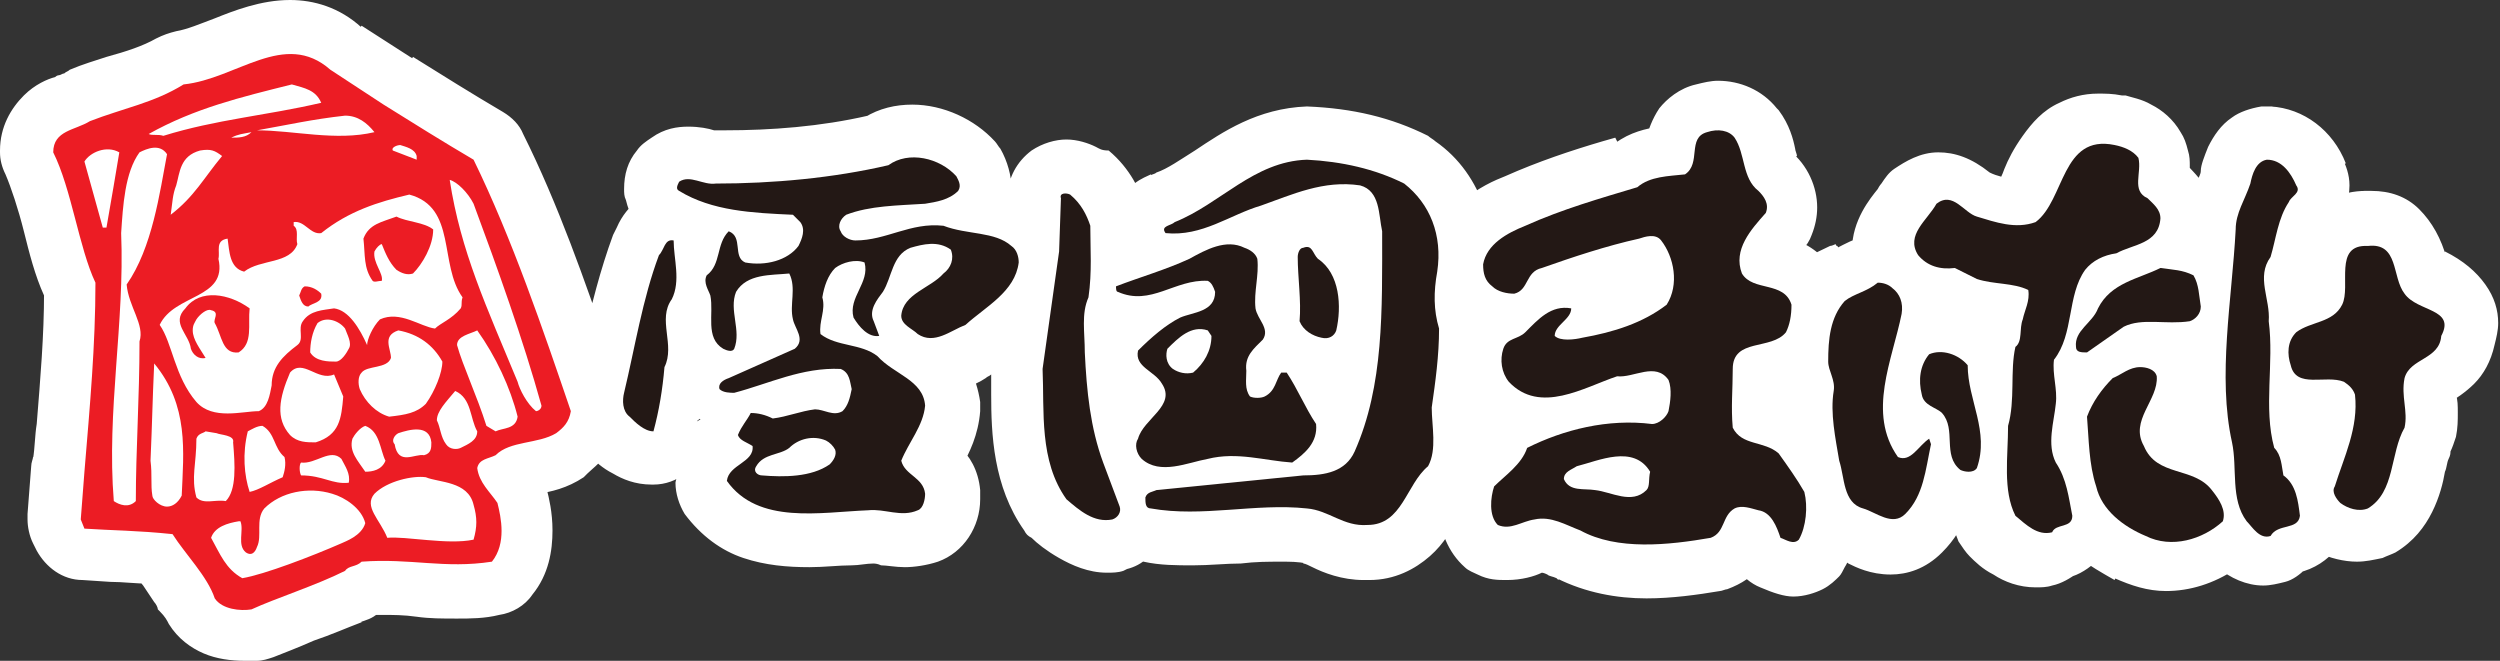
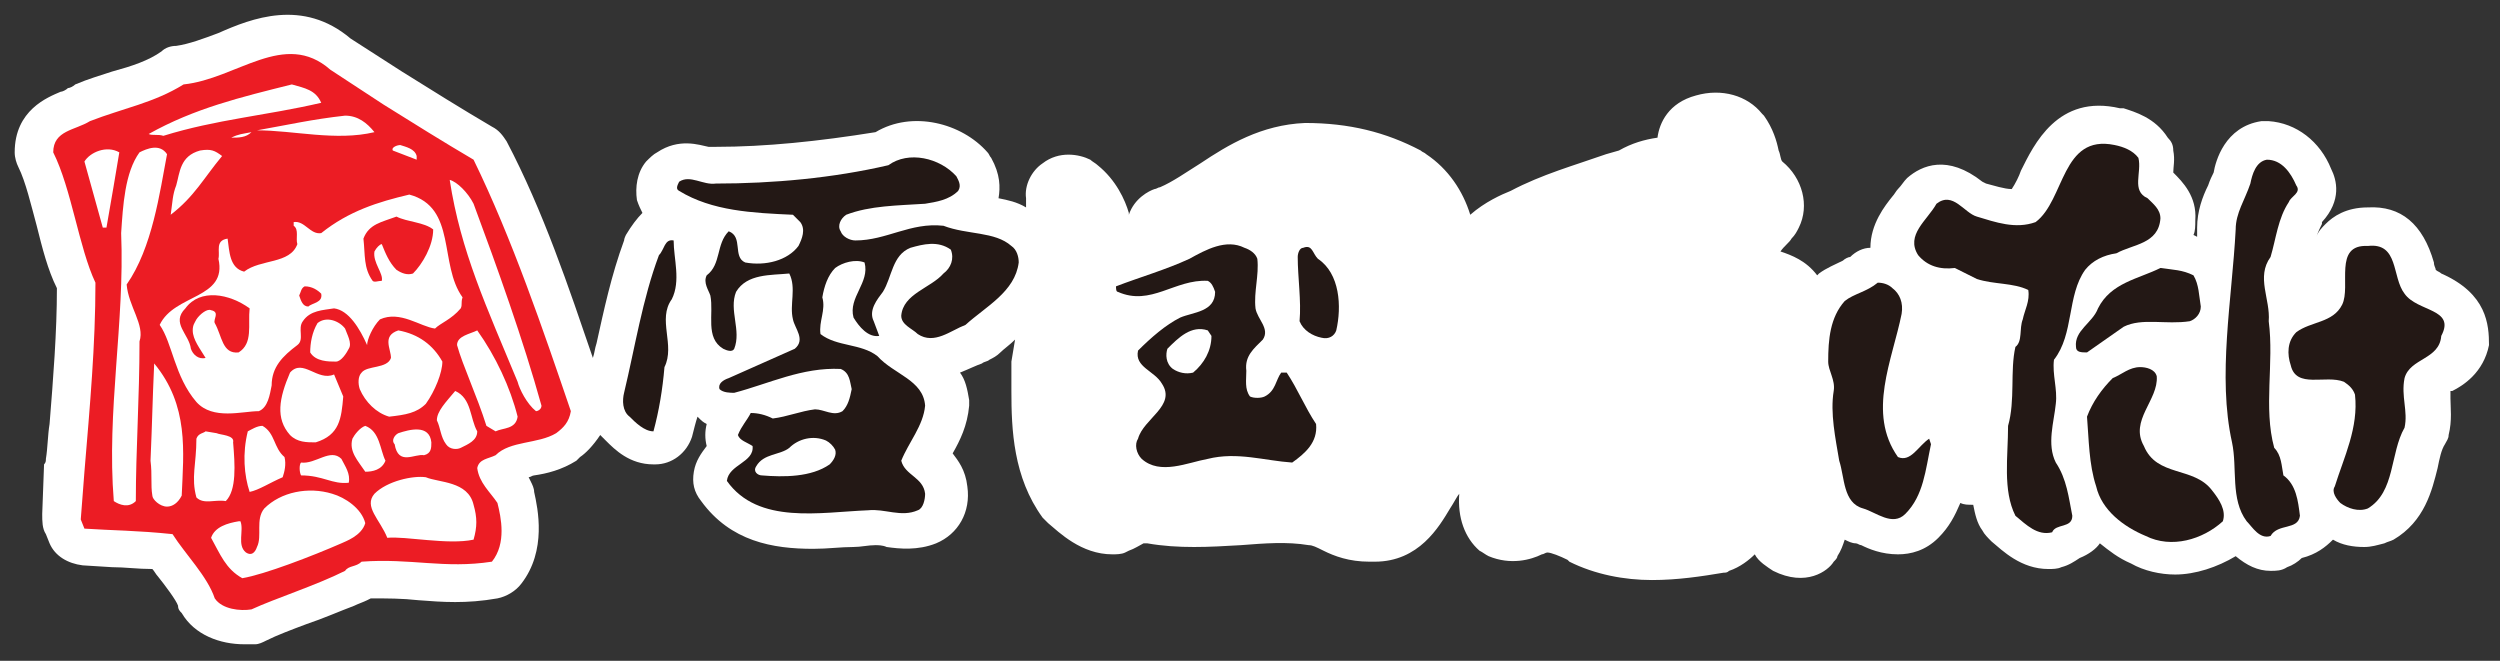
<svg xmlns="http://www.w3.org/2000/svg" version="1.1" id="レイヤー_1" x="0px" y="0px" width="136.2px" height="36px" viewBox="0 0 136.2 36" style="enable-background:new 0 0 136.2 36;" xml:space="preserve">
  <rect x="0" y="0" width="136.2" height="36" fill="#333333" stroke="none" />
  <style type="text/css">
	.st0{fill:#FFFFFF;}
	.st1{fill:#EC1C24;}
	.st2{fill:#231815;}
</style>
  <g>
    <path class="st0" d="M133,14.9c-0.1-0.1-0.2-0.1-0.3-0.2c0-0.1-0.1-0.2-0.1-0.4c-0.6-2.1-1.8-3.1-3.6-3c-1.2,0-1.9,0.5-2.3,0.9   c-0.2,0.2-0.4,0.4-0.5,0.7c0.1-0.3,0.2-0.5,0.3-0.7l0-0.1c1.1-1.2,0.8-2.3,0.5-2.9c-0.6-1.5-1.9-2.5-3.4-2.6c-0.1,0-0.3,0-0.4,0   c-2,0.3-2.5,2.2-2.6,2.8c-0.1,0.2-0.2,0.4-0.3,0.7c-0.3,0.6-0.6,1.4-0.6,2.3c0,0.2,0,0.4,0,0.5l-0.2-0.1c0.1-0.2,0.1-0.5,0.1-0.8   c0.1-1.3-0.7-2.1-1.2-2.6c0-0.3,0.1-0.7,0-1.2c0-0.3-0.1-0.5-0.3-0.7c-0.7-1.1-1.8-1.4-2.4-1.6l-0.2,0c-3.4-0.8-4.7,2-5.4,3.4   c-0.1,0.3-0.3,0.7-0.5,1c-0.4,0-1-0.2-1.4-0.3l-0.2-0.1c-1.9-1.5-3.3-0.9-4.1-0.2c-0.2,0.2-0.3,0.4-0.5,0.6   c-0.1,0.1-0.2,0.3-0.3,0.4c-0.4,0.5-1.2,1.5-1.2,2.8c-0.4,0-0.8,0.2-1.1,0.5c-0.1,0-0.3,0.1-0.4,0.2c-0.4,0.2-0.9,0.4-1.3,0.7   L99,15c-0.6-0.8-1.4-1.1-2-1.3c0.2-0.3,0.5-0.5,0.6-0.7c0.2-0.2,0.3-0.4,0.4-0.6c0.6-1.2,0.2-2.7-0.9-3.6c-0.1-0.1-0.1-0.4-0.2-0.6   c-0.1-0.5-0.3-1.2-0.8-1.9L96,6.2c-0.8-1-2.2-1.4-3.6-1c-1.5,0.4-2,1.5-2.1,2.3c-0.7,0.1-1.4,0.3-2.1,0.7l-0.7,0.2   C85.8,9,84,9.5,82.3,10.4c-0.5,0.2-1.4,0.6-2.2,1.3c-0.4-1.3-1.2-2.5-2.4-3.3c-0.1-0.1-0.2-0.1-0.3-0.2c-1.9-1-3.9-1.5-6.3-1.5   c-2.4,0.1-4.2,1.2-5.7,2.2c-0.8,0.5-1.5,1-2.2,1.3c-0.1,0-0.2,0.1-0.3,0.1c-0.3,0.1-1.1,0.5-1.4,1.4l0,0l0-0.1   c-0.2-0.7-0.7-1.8-1.7-2.6c-0.1-0.1-0.3-0.2-0.4-0.3c-0.6-0.3-1.7-0.5-2.6,0.2c-0.6,0.4-1,1.2-0.9,1.9l0,0.5   c-0.5-0.3-1-0.4-1.5-0.5c0.1-0.6,0.1-1.3-0.4-2.2c-0.1-0.1-0.1-0.2-0.2-0.3c-1.4-1.6-4.1-2.3-6.1-1.1C44.6,7.7,41.7,8,39,8l-0.2,0   l-0.2,0c-0.5-0.1-1.6-0.5-2.8,0.3c-0.2,0.1-0.4,0.3-0.6,0.5c-0.5,0.6-0.6,1.4-0.5,2.1c0.1,0.3,0.2,0.5,0.3,0.7   c-0.3,0.3-0.6,0.7-0.9,1.2C34.1,12.8,34,13,34,13.1c-0.7,1.9-1.1,3.8-1.5,5.6c-0.1,0.3-0.1,0.5-0.2,0.8c-1.3-3.8-2.7-8-4.7-11.8   c-0.2-0.3-0.4-0.6-0.8-0.8c-1.7-1-3.3-2-4.9-3l-2.8-1.8c-2.6-2.2-5.4-1.1-7.2-0.3c-0.8,0.3-1.6,0.6-2.3,0.7c-0.3,0-0.6,0.1-0.8,0.3   C8.1,3.3,7.2,3.6,6.1,3.9c-0.6,0.2-1.3,0.4-2,0.7C4,4.7,3.8,4.8,3.7,4.8C3.6,4.9,3.4,5,3.3,5c-0.7,0.3-2.5,1-2.5,3.3   c0,0.3,0.1,0.6,0.2,0.8c0.4,0.8,0.7,2.1,1,3.2c0.3,1.2,0.6,2.4,1.1,3.4c0,2.4-0.2,4.9-0.4,7.4c-0.1,0.6-0.1,1.3-0.2,1.9   c0,0.1,0,0.2-0.1,0.3L2.3,28c0,0.4,0,0.8,0.2,1.1l0.2,0.5c0.3,0.7,1,1.1,1.8,1.2l1.6,0.1c0.7,0,1.4,0.1,2.2,0.1   c0.1,0.1,0.2,0.3,0.3,0.4c0.4,0.5,1,1.3,1.1,1.6c0,0.2,0.1,0.3,0.2,0.4c0.7,1.2,2.1,1.7,3.4,1.7c0.2,0,0.4,0,0.6,0   c0.2,0,0.4-0.1,0.6-0.2c0.6-0.3,1.4-0.6,2.2-0.9c0.9-0.3,1.8-0.7,2.6-1c0.2-0.1,0.5-0.2,0.7-0.3l0.2-0.1c0.9,0,1.7,0,2.6,0.1   c1.3,0.1,2.6,0.2,4.3-0.1c0.5-0.1,1-0.4,1.3-0.8c1.4-1.8,0.9-4.1,0.7-5c0-0.2-0.1-0.4-0.2-0.6l-0.1-0.2c0.1,0,0.2-0.1,0.3-0.1   c0.7-0.1,1.5-0.3,2.3-0.8l0.2-0.2c0.3-0.2,0.7-0.6,1.1-1.2c0.1,0.1,0.2,0.2,0.3,0.3c0.5,0.5,1.3,1.3,2.6,1.3l0.1,0   c0.9,0,1.7-0.6,2-1.5c0.1-0.4,0.2-0.8,0.3-1.1l0.1,0.1c0.1,0.1,0.2,0.2,0.4,0.3c-0.1,0.4-0.1,0.8,0,1.2c-0.3,0.4-0.6,0.8-0.7,1.4   c-0.1,0.6,0,1.1,0.4,1.6c1.6,2.2,3.9,2.6,6.1,2.6c0.8,0,1.5-0.1,2.2-0.1c0.4,0,0.8-0.1,1.2-0.1c0.1,0,0.4,0,0.6,0.1   c0.7,0.1,1.7,0.2,2.7-0.2c1.2-0.5,1.9-1.7,1.7-3.1c-0.1-0.9-0.5-1.4-0.8-1.8c0.4-0.7,0.8-1.5,0.9-2.6c0-0.1,0-0.2,0-0.3   c-0.1-0.6-0.2-1.1-0.5-1.5c0.5-0.2,0.9-0.4,1.2-0.5c0.1-0.1,0.3-0.1,0.4-0.2c0.2-0.1,0.4-0.2,0.6-0.4c0.2-0.2,0.5-0.4,0.8-0.7l0,0   l-0.2,1.2c0,0.1,0,0.3,0,0.4c0,0.4,0,0.8,0,1.2c0,2.1,0.1,4.7,1.7,6.9c0.1,0.1,0.2,0.2,0.3,0.3c0.6,0.5,1.8,1.7,3.5,1.7   c0.2,0,0.5,0,0.7-0.1l0.2-0.1c0.3-0.1,0.6-0.3,0.8-0.4l0.2,0v0c1.7,0.3,3.4,0.2,5.1,0.1c1.3-0.1,2.5-0.2,3.7,0   c0.2,0,0.4,0.1,0.8,0.3c0.6,0.3,1.4,0.6,2.5,0.6c0.1,0,0.2,0,0.3,0c2.4,0,3.5-1.9,4.1-2.9c0.2-0.3,0.4-0.7,0.5-0.8   c-0.1,1.3,0.3,2.4,1.1,3.1c0.2,0.1,0.3,0.2,0.5,0.3c1.2,0.5,2.3,0.2,2.9-0.1c0.1,0,0.2-0.1,0.3-0.1c0.2,0,0.7,0.2,1.1,0.4l0.1,0.1   c1.4,0.7,3,1,4.5,1c1.4,0,2.7-0.2,3.9-0.4c0.1,0,0.2,0,0.3-0.1c0.6-0.2,1.1-0.6,1.4-0.9c0.2,0.4,0.7,0.7,1,0.9c1.8,0.9,3,0,3.3-0.5   c0.1-0.1,0.2-0.2,0.2-0.3c0.2-0.3,0.3-0.6,0.4-0.9c0.2,0.1,0.4,0.2,0.6,0.2c0.1,0,0.2,0.1,0.3,0.1c0.4,0.2,1.1,0.5,2,0.5   c0.7,0,1.5-0.2,2.2-0.9c0.6-0.6,0.9-1.2,1.2-1.9c0.2,0.1,0.4,0.1,0.7,0.1c0.1,0.5,0.2,1,0.5,1.4c0.1,0.2,0.3,0.4,0.5,0.6   c0.6,0.5,1.6,1.5,3.1,1.5c0.2,0,0.5,0,0.7-0.1c0.4-0.1,0.7-0.3,1-0.5c0.5-0.2,0.9-0.5,1.1-0.8c0.5,0.4,1,0.8,1.7,1.1   c0.7,0.4,1.6,0.6,2.4,0.6c1.1,0,2.3-0.4,3.3-1c0.6,0.5,1.2,0.8,1.9,0.8c0.3,0,0.6,0,0.9-0.2c0.3-0.1,0.6-0.3,0.8-0.5   c0.8-0.2,1.3-0.6,1.7-1c0.5,0.3,1.1,0.4,1.7,0.4c0.4,0,0.7-0.1,1.1-0.2c0.2-0.1,0.3-0.1,0.5-0.2c1.7-1,2.1-2.7,2.4-3.9   c0.1-0.5,0.2-1,0.4-1.3c0.1-0.2,0.2-0.3,0.2-0.5c0.2-0.8,0.1-1.5,0.1-2c0-0.1,0-0.3,0-0.4l0.1,0c0.6-0.3,1.7-1,2-2.5   C135.6,17.7,135.5,16,133,14.9" />
-     <path class="st0" d="M133,14.9l0.3-0.8c-0.1-0.1-0.2-0.1-0.3-0.1l-0.4,0.7l0.8-0.3c0-0.1,0-0.2-0.1-0.3l0,0c-0.3-1.1-0.8-2-1.5-2.7   c-0.7-0.7-1.6-1-2.6-1c-0.1,0-0.2,0-0.4,0l0.1,0.8l0-0.8c-1.4,0-2.3,0.6-2.9,1.1l0,0c-0.3,0.3-0.5,0.6-0.6,0.8l0.7,0.4l0.8,0.2   c0.1-0.3,0.2-0.5,0.2-0.5l0,0l0-0.1l-0.7-0.4l0.6,0.6c0.7-0.8,1-1.6,1-2.4c0-0.6-0.2-1.1-0.4-1.5L127,9.2l0.8-0.3   c-0.7-1.8-2.3-3-4.1-3.1l0,0.8l0.1-0.8l-0.2,0c-0.1,0-0.3,0-0.4,0h0c-0.6,0.1-1.2,0.3-1.6,0.6c-0.6,0.4-1,1-1.3,1.6   c-0.2,0.5-0.4,1-0.4,1.3l0.8,0.2l-0.8-0.2c0,0.2-0.1,0.3-0.2,0.6l0,0c-0.3,0.6-0.6,1.5-0.7,2.6v0c0,0.1,0,0.3,0,0.5l0.8,0.1   l0.2-0.8l-0.2-0.1l-0.2,0.8l0.8,0.2c0.1-0.3,0.1-0.6,0.2-1v0c0-0.1,0-0.2,0-0.3c0-0.8-0.2-1.4-0.6-1.9c-0.3-0.5-0.7-0.8-0.9-1.1   l-0.6,0.6l0.8,0.1c0-0.2,0-0.4,0-0.6c0-0.2,0-0.5-0.1-0.8v0c-0.1-0.4-0.2-0.7-0.4-1l0,0c-0.4-0.7-1-1.2-1.6-1.5   c-0.5-0.3-1.1-0.4-1.4-0.5l0,0l-0.2,0l0,0c-0.5-0.1-0.9-0.1-1.3-0.1c-0.8,0-1.5,0.2-2.1,0.5c-0.9,0.4-1.5,1.1-2,1.8   c-0.5,0.7-0.8,1.3-1,1.8c-0.1,0.3-0.3,0.7-0.4,0.9l0.7,0.4l0-0.8c-0.2,0-0.7-0.1-1.1-0.3l-0.3,0.8l0.5-0.7l-0.2-0.1l0,0   c-1-0.8-1.9-1.1-2.8-1.1c-1,0-1.8,0.5-2.4,0.9l0,0c-0.3,0.2-0.5,0.5-0.7,0.8l0,0c0,0-0.1,0.1-0.2,0.3l0,0c-0.4,0.5-1.4,1.7-1.4,3.3   l0,0.1l0.8,0l-0.1-0.8c-0.6,0.1-1.1,0.4-1.5,0.6l0.3,0.4l-0.3-0.5l-0.1,0l0.3,0.4l-0.3-0.5l0.1,0.2l-0.1-0.2l0,0l0.1,0.2l-0.1-0.2   c0,0-0.2,0.1-0.3,0.1h0c-0.4,0.2-0.9,0.4-1.5,0.8l-0.1,0.1l-0.2,0.2L99,15l0.7-0.5c-0.7-1-1.7-1.4-2.4-1.6L97,13.7l0.7,0.5   c0.2-0.2,0.4-0.5,0.5-0.6l0,0c0.2-0.2,0.4-0.5,0.5-0.8v0c0.2-0.5,0.3-1,0.3-1.5c0-1.1-0.5-2.3-1.5-3.1l-0.5,0.6l0.7-0.4l-0.4,0.3   l0.5-0.2l0-0.1l-0.4,0.3l0.5-0.2l0,0c0-0.1-0.1-0.3-0.1-0.4c-0.1-0.5-0.3-1.3-0.9-2.1l0,0l-0.1-0.1l0,0c-0.8-1-2-1.5-3.2-1.5   c-0.4,0-0.8,0.1-1.2,0.2l0,0c-0.9,0.2-1.6,0.8-2,1.3c-0.4,0.6-0.6,1.2-0.7,1.6l0.8,0.2l-0.1-0.8c-0.7,0.1-1.6,0.3-2.4,0.9l0.5,0.7   L88,7.5l-0.7,0.2h0c-1.7,0.5-3.5,1.1-5.3,1.9l0.4,0.7L82,9.6c-0.5,0.2-1.5,0.6-2.5,1.5l0.6,0.6l0.8-0.3c-0.5-1.5-1.4-2.8-2.7-3.7   l0,0c-0.1-0.1-0.3-0.2-0.4-0.3c-2-1-4.1-1.5-6.6-1.6h0c-2.7,0.1-4.6,1.4-6.1,2.4v0c-0.8,0.5-1.5,1-2.1,1.2l0,0   c-0.1,0.1-0.3,0.1-0.4,0.2l0.4,0.7l-0.3-0.8c-0.2,0.1-0.5,0.2-0.9,0.5c-0.4,0.3-0.8,0.7-1,1.3l0,0.1l0,0l0.8,0.2l0.8-0.2l0-0.1   l0-0.1c-0.3-0.8-0.8-2-2-3C60,8.2,59.9,8.1,59.7,8l0,0c-0.4-0.2-1-0.4-1.6-0.4c-0.6,0-1.3,0.2-1.9,0.6l0,0   c-0.8,0.6-1.3,1.5-1.3,2.5l0,0.1l0.8,0l-0.8,0l0,0.5l0.8,0l0.4-0.7c-0.6-0.3-1.2-0.5-1.7-0.6l-0.2,0.8l0.8,0.2   c0.1-0.2,0.1-0.5,0.1-0.8c0-0.6-0.2-1.4-0.6-2.1l0,0c-0.1-0.1-0.2-0.3-0.3-0.4h0c-1.1-1.2-2.8-2-4.5-2c-0.9,0-1.8,0.2-2.6,0.7   l0.4,0.7l-0.2-0.8c-2.6,0.6-5.3,0.8-7.8,0.8c-0.2,0-0.4,0-0.5,0h0l0,0l-0.1,0c-0.3-0.1-0.8-0.2-1.4-0.2c-0.6,0-1.3,0.1-2,0.6l0,0   c-0.3,0.2-0.6,0.4-0.8,0.7c-0.5,0.6-0.7,1.3-0.7,2.1c0,0.2,0,0.4,0.1,0.6l0,0c0.1,0.4,0.2,0.7,0.4,1l0.7-0.4l-0.5-0.6   c-0.4,0.4-0.8,0.8-1.1,1.5l0.8,0.3l-0.7-0.5c-0.1,0.2-0.2,0.4-0.3,0.6v0c-0.7,1.9-1.2,3.9-1.6,5.7h0c-0.1,0.3-0.1,0.5-0.2,0.8   l0.8,0.2l0.8-0.3c-1.3-3.8-2.8-8.1-4.7-11.9l0,0c-0.2-0.5-0.6-0.9-1.1-1.2l0,0c-1.7-1-3.3-2-4.9-3L22,3.9l0.5-0.7l-2.8-1.8   l-0.5,0.7l0.5-0.6C18.5,0.4,17.1,0,15.8,0c-1.6,0-3.1,0.6-4.1,1c-0.8,0.3-1.5,0.6-2.1,0.7C9.2,1.8,8.9,1.9,8.5,2.1l0,0   C7.8,2.5,6.9,2.8,5.8,3.1c-0.6,0.2-1.3,0.4-2,0.7l0,0C3.7,3.9,3.6,3.9,3.5,4C3.4,4,3.3,4.1,3.2,4.1l0,0l0,0c0,0-0.1,0-0.2,0.1l0,0   c-0.4,0.1-1.1,0.4-1.7,1C0.6,5.9,0,6.9,0,8.2l0,0.1v0c0,0.4,0.1,0.8,0.3,1.2v0c0.3,0.7,0.7,1.9,1,3.1c0.3,1.2,0.6,2.4,1.1,3.5   l0.8-0.3l-0.8,0l0,0.1c0,2.4-0.2,4.7-0.4,7.2v0c-0.1,0.6-0.1,1.3-0.2,1.9l0.8,0.1l-0.8-0.2c0,0.1-0.1,0.3-0.1,0.5v0L1.5,28v0l0,0.3   c0,0.4,0.1,0.9,0.3,1.3l0,0L2,30c0.5,0.9,1.4,1.6,2.5,1.6h0L6,31.7h0c0.7,0,1.4,0.1,2.2,0.1l0-0.8l-0.7,0.5   c0.1,0.1,0.2,0.3,0.3,0.4l0,0c0.2,0.3,0.4,0.6,0.6,0.9c0.1,0.1,0.2,0.3,0.2,0.4l0.1,0.1l0,0l0,0l0,0l0,0v0l0,0l0,0l0,0   C9,33.6,9.1,33.8,9.2,34c0.5,0.8,1.2,1.3,1.9,1.6c0.7,0.3,1.5,0.4,2.2,0.4c0.2,0,0.5,0,0.7,0c0.3,0,0.6-0.1,0.9-0.2h0   c0.5-0.2,1.3-0.5,2.2-0.9c0.9-0.3,1.8-0.7,2.6-1l-0.3-0.8l0.2,0.8c0.3-0.1,0.7-0.2,1-0.5L20,32.8l0.3,0.8l0.2-0.1l-0.3-0.8l0,0.8   c0.2,0,0.4,0,0.6,0c0.6,0,1.2,0,1.9,0.1c0.7,0.1,1.4,0.1,2.2,0.1c0.7,0,1.5,0,2.3-0.2c0.7-0.1,1.4-0.5,1.8-1.1l0,0   c0.9-1.1,1.1-2.4,1.1-3.5c0-1-0.2-1.8-0.3-2.2v0c-0.1-0.3-0.2-0.5-0.3-0.8l0,0l-0.1-0.2l-0.7,0.4L29,27c0.1,0,0.2,0,0.3-0.1h0   c0.7-0.1,1.6-0.3,2.5-0.9l0,0l0.2-0.2l0,0c0.3-0.3,0.9-0.7,1.3-1.5l-0.7-0.4L32,24.5c0,0,0.1,0.2,0.3,0.4l0.5-0.6l-0.6,0.6   c0.2,0.2,0.6,0.6,1.2,0.9c0.5,0.3,1.2,0.6,2.1,0.6h0l0.1,0h0c1.3,0,2.4-0.9,2.7-2.1v0c0.1-0.4,0.2-0.8,0.3-1.2l-0.8-0.2l-0.6,0.5   l0.1,0.1l0.1,0.1c0.2,0.1,0.3,0.2,0.5,0.3l0.4-0.7L37.5,23c-0.1,0.2-0.1,0.5-0.1,0.8c0,0.3,0.1,0.6,0.2,1l0.8-0.3l-0.6-0.6   c-0.4,0.4-0.8,1.1-0.9,1.9v0c0,0.2-0.1,0.4-0.1,0.5c0,0.6,0.2,1.2,0.5,1.7v0c0.9,1.2,2,2,3.2,2.4c1.2,0.4,2.4,0.5,3.6,0.5   c0.8,0,1.6-0.1,2.3-0.1c0.4,0,0.8-0.1,1.2-0.1h0l0-0.2v0.2h0l0-0.2v0.2c0,0,0.2,0,0.4,0.1h0c0.3,0,0.8,0.1,1.3,0.1   c0.5,0,1.2-0.1,1.8-0.3l0,0c1.4-0.5,2.3-1.9,2.3-3.4c0-0.2,0-0.3,0-0.5l-0.8,0.1l0.8-0.1c-0.1-1.1-0.6-1.9-1.1-2.3l-0.6,0.6   l0.7,0.4c0.4-0.7,0.9-1.7,1-3l0,0l0-0.2c0-0.1,0-0.2,0-0.3v0c-0.1-0.7-0.3-1.3-0.6-1.9l-0.7,0.4l0.3,0.8c0.6-0.2,1-0.4,1.3-0.6l0,0   c0.1-0.1,0.2-0.1,0.3-0.2l0,0c0.3-0.1,0.6-0.3,0.9-0.6l0,0c0.2-0.2,0.4-0.4,0.7-0.6l0,0l0,0L55,18.6l-0.8-0.1L54,19.7v0   c0,0.1,0,0.3,0,0.4l0,0.2l0,0c0,0.4,0,0.8,0,1.2v0c0,2.1,0.1,5,1.8,7.4l0,0c0.1,0.2,0.2,0.3,0.4,0.4l0,0c0.3,0.3,0.8,0.7,1.5,1.1   c0.7,0.4,1.6,0.8,2.6,0.8c0.3,0,0.6,0,0.9-0.1l0,0l0.2-0.1l0,0c0.4-0.1,0.8-0.3,1.1-0.6l-0.5-0.7L62,30.6l0.2,0l0.2-0.8h-0.8v0   c0,0.4,0.3,0.7,0.7,0.8c0.9,0.2,1.8,0.2,2.7,0.2c0.9,0,1.8-0.1,2.6-0.1c0.8-0.1,1.5-0.1,2.2-0.1c0.5,0,0.9,0,1.4,0.1l0,0l0-0.3   l-0.1,0.3l0,0l0-0.3l-0.1,0.3l0,0c0.1,0,0.3,0.1,0.5,0.2l0,0c0.6,0.3,1.6,0.7,2.8,0.7c0.1,0,0.2,0,0.3,0l0-0.8l0,0.8   c1.4,0,2.5-0.6,3.3-1.3c0.8-0.7,1.2-1.5,1.5-2l0,0c0.1-0.2,0.2-0.3,0.3-0.4l0.1-0.2l0,0l0,0l-0.6-0.6L78.4,27c0,0.2,0,0.4,0,0.6   c0,1.3,0.5,2.5,1.4,3.3l0,0c0.2,0.2,0.5,0.3,0.7,0.4v0c0.6,0.3,1.1,0.3,1.6,0.3c0.8,0,1.5-0.2,1.9-0.4l0,0l0.2-0.1l0,0l0,0l0-0.2   l0,0.2l0,0l0-0.2l0,0.2l-0.2-0.8l0.1,0.8l-0.1-0.4v0.5l0.1,0l-0.1-0.4v0.5V31l0,0.2l0,0V31l0,0.2c0,0,0.1,0,0.3,0.1   c0.1,0.1,0.3,0.1,0.5,0.2l0,0l0.1,0.1l0.3-0.8l-0.4,0.7c1.6,0.8,3.3,1.1,4.9,1.1c1.4,0,2.8-0.2,4-0.4l0,0c0.1,0,0.3-0.1,0.4-0.1   c0.8-0.3,1.4-0.7,1.7-1.2l-0.6-0.5l-0.7,0.4c0.4,0.6,0.9,1,1.4,1.2c0.7,0.3,1.3,0.5,1.8,0.5c0.6,0,1.2-0.2,1.6-0.4   c0.4-0.2,0.7-0.5,0.9-0.7l0,0c0.1-0.1,0.2-0.3,0.3-0.5l0,0c0.2-0.3,0.3-0.7,0.5-1l-0.8-0.3l-0.4,0.7c0.2,0.1,0.5,0.2,0.8,0.3   l0.2-0.8l-0.3,0.8c0,0,0.1,0,0.2,0.1l0,0c0.4,0.2,1.2,0.6,2.3,0.6c0.9,0,1.9-0.3,2.8-1.2l0,0c0.7-0.7,1.1-1.4,1.4-2.2l-0.8-0.3   l-0.2,0.8c0.3,0.1,0.5,0.1,0.8,0.1l0-0.8l-0.8,0.2c0.1,0.5,0.3,1.1,0.5,1.6l0,0c0.2,0.3,0.4,0.6,0.6,0.8l0,0c0.3,0.3,0.7,0.7,1.3,1   c0.6,0.4,1.4,0.7,2.3,0.7c0.3,0,0.6,0,0.9-0.1h0c0.5-0.1,1-0.4,1.4-0.7l-0.6-0.6l0.3,0.8c0.6-0.2,1.1-0.6,1.5-1l-0.6-0.6l-0.5,0.6   c0.5,0.4,1.2,0.8,1.9,1.2l0.4-0.8l-0.4,0.7c0.9,0.4,1.8,0.7,2.8,0.7c1.3,0,2.6-0.4,3.8-1.2l-0.5-0.7l-0.5,0.6c0.7,0.6,1.6,1,2.5,1   c0.4,0,0.8-0.1,1.2-0.2l0,0c0.4-0.1,0.8-0.4,1.1-0.7l-0.6-0.6l0.2,0.8c0.9-0.2,1.6-0.7,2.1-1.3l-0.6-0.5l-0.4,0.7   c0.6,0.3,1.4,0.5,2.1,0.5c0.5,0,0.9-0.1,1.4-0.2c0.2-0.1,0.5-0.2,0.7-0.3h0c1-0.6,1.6-1.4,2-2.2c0.4-0.8,0.6-1.6,0.7-2.2l0,0   c0.1-0.2,0.1-0.5,0.2-0.7c0.1-0.2,0.1-0.3,0.1-0.4l0,0c0.1-0.2,0.2-0.5,0.3-0.8v0c0.1-0.5,0.1-0.9,0.1-1.3c0-0.4,0-0.7-0.1-1v0   c0-0.1,0-0.3,0-0.4l-0.8,0.1l0.4,0.7l0.1,0l0,0c0.3-0.2,0.8-0.5,1.3-1c0.5-0.5,0.9-1.2,1.1-2.1l-0.8-0.2l0.8,0.2   c0.1-0.4,0.2-0.8,0.2-1.2c0-0.7-0.2-1.4-0.7-2.1c-0.5-0.7-1.2-1.3-2.2-1.8l0,0L133,14.9l-0.3,0.8c0.8,0.4,1.3,0.8,1.6,1.2   c0.3,0.4,0.4,0.8,0.4,1.1c0,0.3,0,0.5-0.1,0.8l0,0.1c-0.1,0.6-0.4,1-0.7,1.3c-0.3,0.3-0.7,0.5-0.9,0.7l0.4,0.7l-0.4-0.7l-0.1,0   c-0.3,0.2-0.4,0.5-0.4,0.8c0,0.1,0,0.3,0,0.4v0c0,0.3,0.1,0.5,0.1,0.8c0,0.3,0,0.6-0.1,0.9v0c0,0.1-0.1,0.2-0.1,0.3l0,0   c-0.1,0.2-0.2,0.5-0.3,0.7c-0.1,0.2-0.1,0.5-0.2,0.7l0,0c-0.1,0.6-0.3,1.3-0.6,1.9c-0.3,0.6-0.7,1.1-1.4,1.6v0   c-0.1,0.1-0.2,0.1-0.3,0.1l0,0c-0.3,0.1-0.6,0.1-0.9,0.1c-0.5,0-0.9-0.1-1.3-0.3c-0.4-0.2-0.8-0.1-1,0.2c-0.3,0.3-0.6,0.6-1.3,0.8   c-0.1,0-0.3,0.1-0.4,0.2c-0.1,0.1-0.3,0.2-0.5,0.3l0,0c-0.2,0.1-0.4,0.1-0.6,0.1c-0.4,0-0.9-0.2-1.4-0.6c-0.3-0.2-0.7-0.3-1-0.1   c-0.9,0.6-1.9,0.9-2.9,0.9c-0.7,0-1.4-0.2-2-0.5l0,0c-0.6-0.3-1.1-0.6-1.6-1c-0.3-0.3-0.9-0.2-1.1,0.1c-0.2,0.2-0.4,0.4-0.8,0.5   c-0.1,0-0.2,0.1-0.3,0.2c-0.2,0.2-0.4,0.3-0.6,0.3l0,0c-0.2,0-0.4,0.1-0.6,0.1c-0.6,0-1-0.2-1.5-0.4c-0.4-0.2-0.8-0.6-1.1-0.8l0,0   c-0.1-0.1-0.2-0.2-0.3-0.4v0c-0.2-0.4-0.3-0.8-0.4-1.2c-0.1-0.4-0.4-0.6-0.8-0.7c-0.2,0-0.3,0-0.5-0.1c-0.4-0.1-0.8,0.1-1,0.5   c-0.2,0.6-0.6,1.1-1,1.6l0.6,0.6l-0.6-0.6c-0.6,0.5-1.1,0.7-1.6,0.7c-0.7,0-1.3-0.3-1.6-0.4l0,0c-0.1,0-0.2-0.1-0.4-0.2l-0.1,0   c-0.2,0-0.3-0.1-0.5-0.2c-0.2-0.1-0.5-0.1-0.7,0c-0.2,0.1-0.4,0.3-0.5,0.5c-0.1,0.3-0.2,0.5-0.3,0.7l0,0l-0.1,0.2l0,0   c-0.1,0.1-0.2,0.2-0.5,0.4c-0.2,0.1-0.5,0.2-0.8,0.2c-0.3,0-0.6-0.1-1.1-0.3l0,0c-0.2-0.1-0.6-0.4-0.7-0.6   c-0.1-0.2-0.4-0.4-0.7-0.4c-0.3,0-0.5,0.1-0.7,0.3c-0.2,0.3-0.5,0.5-1,0.7l-0.2,0l0,0c-1.2,0.2-2.5,0.4-3.7,0.4   c-1.4,0-2.9-0.2-4.1-0.9l0,0L85.5,30l0,0c-0.2-0.1-0.4-0.2-0.6-0.3c-0.2-0.1-0.4-0.2-0.7-0.2l-0.2,0l0,0c-0.2,0-0.4,0.1-0.4,0.1   l0,0c-0.4,0.1-0.8,0.3-1.3,0.3c-0.3,0-0.6-0.1-1-0.2h0c-0.1,0-0.2-0.1-0.3-0.2h0c-0.5-0.5-0.8-1.1-0.8-2c0-0.1,0-0.3,0-0.4   c0-0.4-0.2-0.7-0.5-0.8c-0.3-0.2-0.7-0.1-0.9,0.2c-0.2,0.2-0.3,0.3-0.4,0.5c-0.1,0.2-0.2,0.3-0.3,0.5l0,0c-0.3,0.5-0.7,1.1-1.2,1.6   c-0.5,0.5-1.2,0.8-2.2,0.9l0,0l-0.2,0c-0.9,0-1.5-0.3-2.1-0.5h0c-0.2-0.1-0.3-0.1-0.5-0.2c-0.2-0.1-0.3-0.1-0.6-0.1l-0.1,0.8   l0.1-0.8C70.7,29,70.2,29,69.7,29c-0.8,0-1.5,0.1-2.3,0.1c-0.8,0.1-1.7,0.1-2.5,0.1c-0.8,0-1.6-0.1-2.4-0.2l-0.2,0.8h0.8v0   c0-0.4-0.3-0.7-0.6-0.8l-0.2,0c-0.2-0.1-0.5,0-0.7,0.1c-0.2,0.1-0.4,0.2-0.6,0.3l0.2,0.8l-0.2-0.8l-0.2,0.1l0.2,0.8l-0.1-0.8   c-0.2,0-0.4,0.1-0.6,0.1c-0.7,0-1.3-0.2-1.8-0.5c-0.5-0.3-0.9-0.7-1.2-0.9l0,0l-0.2-0.2l0,0c-1.4-1.9-1.5-4.3-1.5-6.5v0   c0-0.4,0-0.8,0-1.3v0l0-0.1l0-0.2v0l0.2-1.2c0-0.3-0.1-0.7-0.4-0.8c-0.3-0.2-0.7-0.1-0.9,0.1l0,0l0,0c-0.3,0.2-0.6,0.4-0.8,0.7   c-0.1,0.1-0.2,0.2-0.4,0.3l0,0c-0.2,0.1-0.3,0.2-0.4,0.2l0,0c-0.3,0.1-0.6,0.3-1,0.5c-0.2,0.1-0.4,0.3-0.5,0.5   c-0.1,0.2-0.1,0.5,0.1,0.7c0.2,0.3,0.3,0.7,0.4,1.2v0l0,0.1l0,0.1v0c-0.1,0.9-0.4,1.6-0.8,2.3c-0.2,0.3-0.1,0.7,0.1,1   c0.3,0.3,0.6,0.7,0.6,1.3l0,0c0,0.1,0,0.2,0,0.3c0,0.9-0.5,1.6-1.2,1.9l0,0c-0.4,0.2-0.8,0.2-1.2,0.2c-0.4,0-0.7,0-1-0.1h0   c-0.2,0-0.4-0.1-0.7-0.1l-0.1,0l0.1,0.8l0-0.8c-0.4,0-0.8,0.1-1.2,0.1c-0.7,0.1-1.4,0.1-2.2,0.1c-1,0-2.1-0.1-3-0.4   c-0.9-0.3-1.7-0.9-2.4-1.8c-0.2-0.2-0.2-0.5-0.2-0.7l0-0.2v0c0.1-0.4,0.3-0.8,0.5-1c0.2-0.2,0.3-0.5,0.2-0.8c0-0.1-0.1-0.3-0.1-0.4   c0-0.1,0-0.2,0-0.3c0.1-0.4-0.1-0.8-0.4-0.9c-0.1-0.1-0.2-0.1-0.3-0.2L37.9,23l0.6-0.5l-0.1-0.1c-0.2-0.2-0.5-0.3-0.8-0.3   c-0.3,0.1-0.5,0.3-0.6,0.6c-0.1,0.4-0.2,0.8-0.2,1.1v0c-0.2,0.5-0.6,0.9-1.2,0.9h0l-0.1,0l0,0.8v-0.8c-0.5,0-0.9-0.1-1.2-0.4   c-0.3-0.2-0.6-0.5-0.9-0.7l-0.1-0.1l-0.1,0.1l0.1-0.1l0,0l-0.1,0.1l0.1-0.1c0,0-0.1-0.1-0.2-0.2c-0.2-0.2-0.4-0.3-0.7-0.3   c-0.3,0-0.5,0.2-0.6,0.4c-0.3,0.5-0.6,0.8-0.9,1l0.5,0.6l-0.5-0.7l-0.2,0.2l0.5,0.7l-0.4-0.7c-0.6,0.4-1.3,0.6-2,0.7h0   c-0.1,0-0.2,0-0.3,0.1c-0.3,0.1-0.5,0.2-0.6,0.5c-0.1,0.2-0.1,0.5,0.1,0.8l0.1,0.2l0.7-0.4l-0.7,0.4c0.1,0.1,0.1,0.2,0.1,0.3v0   c0.1,0.4,0.3,1.1,0.3,1.8c0,0.8-0.2,1.7-0.8,2.4l0,0c-0.2,0.2-0.5,0.4-0.8,0.5C26.3,32,25.6,32,25,32c-0.7,0-1.4-0.1-2.1-0.1   c-0.7,0-1.3-0.1-2-0.1c-0.2,0-0.4,0-0.7,0l-0.2,0L19.7,32l-0.2,0.1c-0.1,0.1-0.3,0.2-0.4,0.2l-0.1,0c-0.8,0.3-1.7,0.7-2.6,1h0   c-0.8,0.3-1.6,0.6-2.3,0.9l0,0c-0.1,0.1-0.2,0.1-0.4,0.1c-0.2,0-0.3,0-0.5,0c-0.5,0-1.1-0.1-1.6-0.3c-0.5-0.2-0.9-0.5-1.1-1   c0-0.1-0.1-0.2-0.1-0.3l0,0c-0.1-0.2-0.1-0.4-0.2-0.5c-0.3-0.5-0.7-1-1-1.4l0,0c-0.1-0.1-0.2-0.3-0.3-0.4c-0.1-0.2-0.4-0.3-0.6-0.3   c-0.8,0-1.5-0.1-2.2-0.1l0,0L4.5,30h0c-0.5,0-0.9-0.3-1.1-0.7v0l-0.2-0.5v0c-0.1-0.2-0.1-0.4-0.1-0.6l0-0.1v0l0.2-2.6l0,0l0-0.2   l0-0.1c0-0.6,0.1-1.3,0.2-1.9v0C3.8,20.8,4,18.4,4,15.9v-0.1c0-0.1,0-0.2-0.1-0.3c-0.4-0.9-0.7-2.1-1-3.3C2.6,11,2.3,9.8,1.8,8.8   l0,0C1.7,8.6,1.7,8.5,1.7,8.3v0l0-0.1c0-0.9,0.3-1.3,0.7-1.7c0.4-0.4,0.9-0.6,1.3-0.7h0c0.1,0,0.3-0.1,0.5-0.2l0,0l0.2-0.1l0.1,0   l0,0l0,0l0,0c0.6-0.2,1.3-0.4,1.9-0.7h0c1.1-0.3,2.1-0.7,3-1.2l0,0c0.1-0.1,0.3-0.1,0.5-0.2c0.9-0.1,1.7-0.5,2.5-0.8   c1-0.4,2.3-0.9,3.5-0.9c0.9,0,1.9,0.3,2.9,1.1l0.1,0.1l2.8,1.8l0,0c1.6,1,3.2,2,4.9,3l0,0c0.2,0.1,0.4,0.3,0.5,0.5v0   c1.9,3.7,3.3,7.8,4.6,11.7c0.1,0.4,0.5,0.6,0.8,0.6c0.4,0,0.7-0.3,0.8-0.7c0.1-0.3,0.1-0.5,0.2-0.8v0c0.4-1.8,0.8-3.7,1.5-5.5l0,0   c0-0.1,0.1-0.2,0.1-0.3l0.1-0.1c0.2-0.5,0.4-0.7,0.6-0.9c0.3-0.3,0.4-0.7,0.2-1c-0.1-0.2-0.2-0.3-0.2-0.4v0c0-0.1,0-0.2,0-0.3   c0-0.4,0.1-0.7,0.4-1.1C36,9.1,36.1,9,36.3,8.9l0,0c0.4-0.3,0.8-0.3,1.1-0.3c0.4,0,0.7,0.1,1,0.2l0.2,0l0.2,0l0.2,0L39,8l0,0.8   c0.2,0,0.4,0,0.6,0c2.6,0,5.4-0.3,8.2-0.9c0.1,0,0.2,0,0.2-0.1c0.5-0.3,1.2-0.5,1.8-0.5C51,7.4,52.2,8,53,8.8v0L53.1,9l0.7-0.4   L53.1,9c0.3,0.5,0.4,0.9,0.4,1.2c0,0.1,0,0.3,0,0.4c0,0.2,0,0.4,0.1,0.6c0.1,0.2,0.3,0.3,0.5,0.4c0.4,0.1,0.9,0.2,1.3,0.4   c0.3,0.1,0.6,0.1,0.8,0c0.2-0.1,0.4-0.4,0.4-0.7l0-0.5l0-0.1l0-0.1c0-0.5,0.2-0.9,0.6-1.2l0,0c0.3-0.2,0.6-0.3,0.9-0.3   c0.3,0,0.6,0.1,0.8,0.2l0,0l0.2,0.2h0c0.9,0.7,1.2,1.6,1.5,2.2l0.8-0.3l-0.8,0.2l0,0.1c0.1,0.4,0.4,0.7,0.8,0.7   c0.4,0,0.7-0.2,0.8-0.6l0,0l-0.8-0.2l0.8,0.3c0.1-0.3,0.3-0.5,0.5-0.6s0.4-0.2,0.5-0.3l0.1-0.1l0.2-0.1l0,0   c0.9-0.3,1.6-0.9,2.4-1.4v0c1.5-1,3.1-2.1,5.3-2.1l0-0.8l0,0.8C73.4,7.6,75.3,8,77,8.9h0L77.2,9l0,0c1,0.8,1.7,1.8,2.1,2.9   c0.1,0.3,0.3,0.5,0.6,0.5c0.3,0.1,0.6,0,0.8-0.2c0.7-0.6,1.5-1,1.9-1.2l0.1,0c1.6-0.8,3.4-1.3,5.1-1.8h0l0.7-0.2l0.2-0.1   c0.5-0.4,1.1-0.5,1.7-0.6C90.8,8.3,91,8,91.1,7.7c0.1-0.3,0.2-0.7,0.4-1c0.2-0.3,0.5-0.6,1.1-0.7l-0.2-0.8L92.6,6   c0.3-0.1,0.6-0.1,0.8-0.1c0.8,0,1.5,0.3,1.9,0.9L96,6.2l-0.7,0.5l0.1,0.2l0.7-0.5l-0.7,0.5c0.4,0.5,0.5,1.1,0.6,1.6v0   c0,0.1,0.1,0.2,0.1,0.4L96.3,9c0,0.1,0,0.1,0.1,0.3l0.2,0.2c0.6,0.5,0.9,1.2,0.9,1.8c0,0.3-0.1,0.6-0.2,0.8l0,0   c-0.1,0.1-0.1,0.2-0.2,0.3l0,0c-0.1,0.1-0.4,0.4-0.6,0.7c-0.2,0.2-0.2,0.5-0.1,0.8c0.1,0.3,0.3,0.5,0.6,0.5c0.5,0.1,1.1,0.4,1.5,1   c0.1,0.2,0.4,0.3,0.6,0.3c0.2,0,0.5-0.1,0.6-0.2l0.2-0.2l-0.6-0.6l0.5,0.7c0.4-0.3,0.8-0.5,1.1-0.6h0c0.1,0,0.2-0.1,0.3-0.1   l0.1-0.1c0.1,0,0.1,0,0.2-0.1c0.2-0.2,0.5-0.3,0.7-0.3c0.4,0,0.7-0.4,0.7-0.9v0c0-0.9,0.6-1.8,1-2.2l0,0c0.1-0.1,0.2-0.2,0.4-0.5   l0,0c0.1-0.1,0.2-0.3,0.3-0.3l0,0c0.4-0.3,0.8-0.5,1.3-0.5c0.4,0,1,0.2,1.7,0.8l0,0l0.2,0.1l0.2,0.1c0.5,0.1,1,0.4,1.7,0.4   c0.3,0,0.6-0.1,0.7-0.4c0.2-0.3,0.4-0.7,0.5-1.1c0.3-0.6,0.6-1.4,1.2-2c0.3-0.3,0.6-0.6,1-0.7c0.4-0.2,0.8-0.3,1.3-0.3   c0.3,0,0.6,0,0.9,0.1l0.2-0.8l-0.2,0.8l0.2,0l0.2-0.8l-0.2,0.8c0.3,0.1,0.7,0.2,1,0.4c0.4,0.2,0.7,0.4,0.9,0.9l0,0   c0.1,0.1,0.1,0.3,0.2,0.4l0,0c0,0.2,0,0.3,0,0.5c0,0.2,0,0.3,0,0.5c0,0.3,0.1,0.5,0.3,0.7c0.2,0.2,0.4,0.4,0.6,0.7   c0.2,0.3,0.3,0.6,0.3,1l0,0.2l0,0c0,0.2-0.1,0.4-0.1,0.6c-0.1,0.2,0,0.4,0.1,0.6c0.1,0.2,0.3,0.3,0.5,0.4l0.2,0.1   c0.2,0.1,0.5,0,0.7-0.1s0.3-0.4,0.3-0.6c0-0.2,0-0.3,0-0.5l0,0c0-0.8,0.3-1.4,0.6-2l0,0c0.1-0.2,0.2-0.5,0.3-0.7l0,0   c0.1-0.3,0.2-0.8,0.5-1.3c0.1-0.2,0.3-0.4,0.5-0.6c0.2-0.2,0.5-0.3,0.9-0.3l0,0l0.2,0l0,0l0,0c1.1,0.1,2.1,0.8,2.7,2.1l0,0   c0.1,0.2,0.2,0.5,0.2,0.7c0,0.3-0.1,0.7-0.6,1.2l-0.1,0.1l0,0.1l0.7,0.4l-0.7-0.5c-0.2,0.3-0.3,0.6-0.4,1c-0.1,0.4,0.1,0.8,0.5,1   c0.4,0.2,0.8,0,1-0.4c0.1-0.2,0.2-0.3,0.4-0.5l0,0c0.3-0.3,0.7-0.6,1.7-0.6l0,0l0.2,0c0.6,0,1.1,0.2,1.5,0.5c0.4,0.4,0.7,1,1,1.9   l0,0c0,0.1,0.1,0.2,0.1,0.4c0.1,0.2,0.2,0.4,0.4,0.5c0.2,0.1,0.3,0.1,0.4,0.2h0L133,14.9" />
    <path class="st0" d="M27,24.8c0.8-0.8,2.3-0.6,3.3-1.2c0.4-0.3,0.7-0.6,0.8-1.2C29.6,18,27.9,13,25.8,8.7c-1.7-1-3.3-2-4.9-3   L18,3.8c-2.5-2.2-5.1,0.5-8,0.8c-1.6,1-3.3,1.3-5.1,2c-0.8,0.5-2,0.5-2,1.7c1,2,1.4,5.2,2.3,7.1c0,3.4-0.3,6.7-0.6,10.3l0,0   l-0.2,2.6l0.2,0.5c1.5,0.1,2.9,0.1,4.8,0.3c0.7,1.1,1.9,2.3,2.3,3.5c0.4,0.6,1.4,0.7,2,0.6c1.3-0.6,3.5-1.3,5.1-2.1l0,0   c0.2-0.3,0.6-0.2,0.9-0.5c2.7-0.2,4.5,0.4,7.1,0c0.8-1,0.5-2.4,0.3-3.2c-0.4-0.6-1-1.1-1.1-1.9C26.1,25,26.6,25,27,24.8" />
    <path class="st1" d="M27,24.8c0.8-0.8,2.3-0.6,3.3-1.2c0.4-0.3,0.7-0.6,0.8-1.2C29.6,18,27.9,13,25.8,8.7c-1.7-1-3.3-2-4.9-3   L18,3.8c-2.5-2.2-5.1,0.5-8,0.8c-1.6,1-3.3,1.3-5.1,2c-0.8,0.5-2,0.5-2,1.7c1,2,1.4,5.2,2.3,7.1c0,3.4-0.3,6.7-0.6,10.3l0,0   l-0.2,2.6l0.2,0.5c1.5,0.1,2.9,0.1,4.8,0.3c0.7,1.1,1.9,2.3,2.3,3.5c0.4,0.6,1.4,0.7,2,0.6c1.3-0.6,3.5-1.3,5.1-2.1l0,0   c0.2-0.3,0.6-0.2,0.9-0.5c2.7-0.2,4.5,0.4,7.1,0c0.8-1,0.5-2.4,0.3-3.2c-0.4-0.6-1-1.1-1.1-1.9C26.1,25,26.6,25,27,24.8 M5.8,12.4   l-0.2,0L4.6,8.8c0.3-0.5,1.2-0.9,1.9-0.5C6.3,9.5,6.1,10.7,5.8,12.4z M25.8,11.1c1.3,3.5,2.7,7.4,3.7,11c0,0.2-0.2,0.3-0.3,0.3   c-0.5-0.4-0.9-1.2-1-1.6c-1.7-4.1-3.1-7.1-3.7-11C24.9,9.9,25.5,10.5,25.8,11.1z M21.8,7.9c0.3,0.1,0.8,0.2,0.9,0.6l0,0.2l-1.3-0.5   C21.3,8,21.7,7.9,21.8,7.9z M18.8,6.3c0.7,0,1.2,0.4,1.6,0.9C18.3,7.7,16,7.1,14,7.1C15.7,6.8,17,6.5,18.8,6.3z M15.9,4.6   c0.7,0.2,1.3,0.3,1.6,1c-3,0.7-5.7,0.9-8.6,1.8c-0.3-0.1-0.6,0-0.8-0.1C10.6,5.9,13.1,5.3,15.9,4.6z M13.7,7.2   c-0.3,0.3-0.7,0.3-1.1,0.3C13,7.3,13.2,7.3,13.7,7.2z M12.1,8.5c-1,1.2-1.5,2.2-2.8,3.2c0.1-0.7,0.1-1.1,0.3-1.6   c0.2-0.7,0.2-1.6,1.3-1.9C11.5,8.1,11.7,8.2,12.1,8.5z M6.2,27.3c-0.4-4.9,0.6-9.7,0.4-14.6c0.1-1.5,0.2-3.3,1-4.4   C8,8.1,8.7,7.8,9.1,8.4c-0.4,2.1-0.8,5.1-2.2,7.1c0.1,1.2,1,2.2,0.7,3.1c0,3.1-0.2,5.9-0.2,8.7C7,27.7,6.5,27.5,6.2,27.3z    M9.1,27.6c-0.4,0-0.8-0.4-0.8-0.6c-0.1-0.6,0-1.1-0.1-1.9c0.1-2.3,0.1-3.1,0.2-5.3c1.9,2.3,1.6,4.8,1.5,7.2   C9.7,27.4,9.4,27.6,9.1,27.6z M8.7,17.7c0.8-1.7,3.7-1.4,3.2-3.6c0.1-0.4-0.2-1,0.5-1.1c0.1,0.7,0.1,1.6,0.9,1.8   c0.9-0.7,2.5-0.4,2.9-1.5c-0.1-0.3,0.1-0.8-0.2-1l0-0.2c0.6-0.1,0.9,0.7,1.5,0.6c1.5-1.2,3.1-1.7,4.8-2.1c2.6,0.7,1.6,3.8,2.9,5.6   c-0.1,0.3,0,0.4-0.1,0.6c-0.5,0.6-1.1,0.8-1.4,1.1c-0.8-0.1-1.9-1-3-0.5c-0.4,0.4-0.7,1.1-0.7,1.4c-0.4-0.9-1-1.9-1.8-2   c-0.6,0.1-1.3,0.1-1.7,0.7c-0.3,0.4,0.1,1-0.3,1.3c-0.8,0.6-1.4,1.2-1.4,2.2c-0.1,0.5-0.2,1.2-0.7,1.4c-0.9,0-2.5,0.5-3.4-0.5   C9.5,20.5,9.4,18.7,8.7,17.7z M23.2,22c-0.5,0.5-1.1,0.6-2,0.7c-0.7-0.2-1.3-0.8-1.6-1.5c-0.1-0.3-0.1-0.7,0.1-0.9   c0.3-0.4,1.4-0.2,1.6-0.8c0-0.5-0.5-1.2,0.4-1.5c1.1,0.2,1.9,0.8,2.4,1.7C24.1,20.3,23.7,21.3,23.2,22z M23.1,24.8   c-0.5-0.1-1.4,0.6-1.6-0.6c-0.2-0.2,0-0.5,0.2-0.6c0.6-0.2,1.7-0.5,1.8,0.5C23.5,24.4,23.5,24.7,23.1,24.8z M24.8,21.3   c0.9,0.4,0.8,1.5,1.2,2.2c0,0.5-0.5,0.7-0.9,0.9c-0.2,0.1-0.6,0.1-0.8-0.2c-0.3-0.4-0.3-0.9-0.5-1.3C23.8,22.4,24.3,21.9,24.8,21.3   z M15.8,20.3c0.7-0.8,1.5,0.5,2.4,0.1l0.5,1.2c-0.1,1.2-0.2,2.1-1.5,2.5c-0.5,0-1,0-1.4-0.4C15,22.8,15.2,21.7,15.8,20.3z M15.4,26   c-0.7,0.3-1.3,0.7-1.8,0.8c-0.3-0.9-0.4-2.1-0.1-3.3c0.2-0.1,0.5-0.3,0.8-0.3c0.7,0.4,0.6,1.2,1.2,1.7C15.6,25.3,15.5,25.7,15.4,26   z M17.3,17.6c0.5-0.4,1.2-0.1,1.5,0.3c0.1,0.3,0.4,0.8,0.2,1.1c-0.1,0.2-0.4,0.7-0.7,0.7c-0.4,0-1.1,0-1.4-0.5   C16.9,18.7,17,18.1,17.3,17.6z M16.4,25.2c0.8,0.1,1.6-0.8,2.2-0.2c0.2,0.4,0.5,0.8,0.4,1.3c-0.9,0.1-1.4-0.4-2.6-0.4   C16.3,25.7,16.3,25.3,16.4,25.2z M10.7,27.1c-0.3-1.1,0-1.8,0-3.2c0.1-0.3,0.4-0.3,0.5-0.4l0.6,0.1l0,0c0.2,0.1,1,0.1,0.9,0.5   c0.1,1.2,0.2,2.6-0.4,3.2C11.7,27.2,11.1,27.5,10.7,27.1z M18.6,29.6c-1.6,0.7-4.2,1.7-5.4,1.9c-0.9-0.5-1.2-1.3-1.7-2.2   c0.2-0.6,0.9-0.8,1.5-0.9l0.1,0c0.2,0.5-0.2,1.3,0.3,1.7c0.3,0.2,0.5,0,0.6-0.3c0.3-0.6-0.1-1.5,0.4-2.1c0.9-0.9,2.4-1.2,3.7-0.8   c0.7,0.2,1.6,0.8,1.8,1.6C19.7,29.2,18.8,29.5,18.6,29.6z M19.9,25.7c-0.4-0.6-0.9-1.1-0.7-1.8c0.1-0.2,0.4-0.6,0.7-0.7   c0.8,0.3,0.8,1.3,1.1,1.9C20.8,25.6,20.3,25.7,19.9,25.7z M25.8,27.5c0.2,0.7,0.2,1.2,0,1.9c-1.4,0.3-3.7-0.2-4.7-0.1   c-0.4-1-1.3-1.7-0.7-2.4c0.7-0.7,2.1-1,2.8-0.9l0,0C23.9,26.3,25.5,26.2,25.8,27.5z M24.9,18.8c0-0.5,0.7-0.6,1.1-0.8   c1,1.4,1.8,3.1,2.2,4.7c-0.1,0.7-0.8,0.6-1.2,0.8l-0.5-0.3C26,21.6,25.2,19.9,24.9,18.8z" />
    <path class="st1" d="M20.8,15.3c0.1-0.4-0.5-1-0.4-1.6c0.1-0.2,0.3-0.4,0.4-0.4c0.2,0.5,0.4,1,0.8,1.4c0.3,0.2,0.6,0.3,0.9,0.2   c0.5-0.5,1.1-1.5,1.1-2.4c-0.5-0.4-1.4-0.4-2-0.7c-0.8,0.3-1.5,0.4-1.8,1.2c0.1,0.9,0,1.6,0.5,2.3C20.4,15.4,20.6,15.3,20.8,15.3" />
    <path class="st1" d="M16.8,16.7c0.2-0.2,0.8-0.2,0.7-0.7c-0.2-0.2-0.5-0.4-0.9-0.4c-0.2,0.1-0.2,0.3-0.3,0.5   C16.4,16.4,16.5,16.7,16.8,16.7" />
    <path class="st1" d="M13,19.2c0.8-0.5,0.5-1.5,0.6-2.4c-1.1-0.8-2.7-1.1-3.5,0c-0.8,0.8,0.2,1.4,0.3,2.2c0.1,0.3,0.4,0.6,0.8,0.5   c-0.3-0.5-0.7-1-0.7-1.5c0-0.3,0.1-0.4,0.2-0.6c0.2-0.3,0.6-0.6,0.8-0.5c0.5,0.1,0.1,0.5,0.2,0.7C12.1,18.3,12.1,19.3,13,19.2" />
-     <path class="st2" d="M96.9,24.7c-0.8-0.7-2-0.4-2.5-1.4c-0.1-1.1,0-2.1,0-3.2c0-1.7,2.1-1,2.9-2c0.2-0.4,0.3-0.9,0.3-1.5   c-0.4-1.3-2.1-0.7-2.7-1.7c-0.5-1.3,0.5-2.4,1.3-3.3c0.2-0.5-0.1-0.9-0.4-1.2c-0.9-0.7-0.7-2-1.3-2.9c-0.3-0.4-0.9-0.5-1.5-0.3   c-1.1,0.3-0.3,1.7-1.2,2.3c-0.9,0.1-1.9,0.1-2.6,0.7c-2,0.6-4.1,1.2-6.1,2.1c-1,0.4-2.1,1-2.3,2.1c0,0.5,0.1,0.9,0.5,1.2   c0.3,0.3,0.8,0.4,1.2,0.4c0.8-0.2,0.6-1.2,1.5-1.4c1.7-0.6,3.5-1.2,5.3-1.6c0.3-0.1,0.9-0.3,1.2,0.1c0.7,0.9,1,2.4,0.3,3.5   c-1.3,1-2.9,1.5-4.6,1.8c-0.4,0.1-1.2,0.2-1.5-0.1c0-0.6,0.9-0.9,0.9-1.5c-1.1-0.2-1.8,0.6-2.5,1.3c-0.4,0.4-1,0.3-1.2,0.9   c-0.2,0.6-0.1,1.3,0.3,1.8c1.7,1.8,4.1,0.3,5.9-0.3c0.9,0.1,2.1-0.8,2.8,0.2c0.2,0.5,0.1,1.2,0,1.7c-0.1,0.3-0.5,0.7-0.9,0.7   c-2.4-0.3-4.8,0.3-6.8,1.3c-0.3,0.9-1.2,1.5-1.8,2.1c-0.2,0.6-0.3,1.6,0.2,2.1c0.7,0.3,1.3-0.2,2-0.3c0.9-0.2,1.7,0.3,2.5,0.6   c2,1.1,4.8,0.8,7.1,0.4c0.8-0.3,0.6-1.2,1.3-1.6c0.4-0.2,0.9,0,1.3,0.1c0.7,0.1,1,0.9,1.2,1.5c0.3,0.1,0.7,0.4,1,0.1   c0.4-0.7,0.5-1.8,0.3-2.6C97.9,26.1,97.4,25.4,96.9,24.7 M89.7,26.7c-0.8,0.8-1.9,0.1-2.8,0c-0.6-0.1-1.4,0.1-1.7-0.6   c0-0.4,0.4-0.5,0.7-0.7c1.2-0.3,3.1-1.2,4,0.3C89.8,26.1,89.9,26.5,89.7,26.7z" />
    <path class="st2" d="M51.4,12.3c-1.8-0.2-3.1,0.8-4.8,0.8c-0.3,0-0.7-0.2-0.8-0.5c-0.2-0.3,0-0.7,0.3-0.9c1.3-0.5,2.8-0.5,4.3-0.6   c0.6-0.1,1.3-0.2,1.8-0.7c0.2-0.3,0-0.6-0.1-0.8c-0.9-1-2.6-1.4-3.7-0.6c-3,0.7-6.3,1-9.4,1c-0.7,0.1-1.4-0.5-2-0.1   c-0.1,0.2-0.2,0.4,0,0.5c1.8,1.1,4,1.2,6.2,1.3l0.4,0.4c0.3,0.4,0.1,0.9-0.1,1.3c-0.6,0.8-1.8,1.1-2.9,0.9   c-0.7-0.3-0.1-1.4-0.9-1.7c-0.7,0.7-0.4,1.8-1.2,2.4c-0.2,0.4,0.1,0.8,0.2,1.1c0.2,1-0.3,2.3,0.7,2.9c0.2,0.1,0.5,0.2,0.6,0   c0.4-1-0.3-2.1,0.1-3.1c0.6-1,1.9-0.9,2.9-1c0.4,0.8,0,1.7,0.2,2.5c0.1,0.5,0.7,1.1,0.1,1.6l-3.6,1.6c-0.3,0.1-0.6,0.3-0.5,0.6   c0.2,0.2,0.6,0.2,0.8,0.2c1.9-0.5,3.7-1.4,5.8-1.3c0.5,0.2,0.5,0.7,0.6,1.1c-0.1,0.5-0.2,0.9-0.5,1.2c-0.5,0.3-1-0.1-1.5-0.1   c-0.8,0.1-1.5,0.4-2.3,0.5c-0.4-0.2-0.8-0.3-1.2-0.3c-0.2,0.4-0.5,0.7-0.7,1.2c0.1,0.3,0.5,0.4,0.8,0.6c0.1,0.9-1.3,1-1.4,1.9   c1.7,2.4,5.1,1.7,7.7,1.6c0.9-0.1,1.8,0.4,2.7,0c0.3-0.1,0.4-0.6,0.4-0.9c-0.1-0.9-1.1-1-1.3-1.8c0.4-1,1.2-1.9,1.3-3   c-0.1-1.4-1.7-1.7-2.6-2.7c-0.9-0.7-2.2-0.5-3.1-1.2c-0.1-0.7,0.3-1.3,0.1-2c0.1-0.6,0.3-1.2,0.7-1.6c0.4-0.3,1.1-0.5,1.6-0.3   c0.3,1.1-0.9,1.9-0.6,3c0.3,0.5,0.8,1.1,1.4,1l-0.3-0.8c-0.3-0.6,0.2-1.2,0.5-1.6c0.5-0.8,0.5-2,1.5-2.4c0.7-0.2,1.5-0.4,2.2,0.1   c0.2,0.5,0,1-0.4,1.3c-0.7,0.8-2.2,1.1-2.3,2.3c0,0.5,0.6,0.7,0.9,1c0.9,0.6,1.8-0.2,2.6-0.5c1.1-1,2.7-1.8,2.9-3.4   c0-0.3-0.1-0.7-0.4-0.9C54.2,12.6,52.7,12.8,51.4,12.3 M45.2,25.3c-1,0.7-2.5,0.7-3.7,0.6c-0.2,0-0.5-0.2-0.3-0.5   c0.4-0.7,1.3-0.6,1.8-1c0.5-0.5,1.3-0.7,2-0.4c0.2,0.1,0.4,0.3,0.5,0.5C45.6,24.8,45.4,25.1,45.2,25.3z" />
    <path class="st2" d="M35.9,13.9c-0.9,2.4-1.3,5-1.9,7.5c-0.1,0.4-0.1,1,0.3,1.3c0.3,0.3,0.8,0.8,1.3,0.8c0.3-1.1,0.5-2.3,0.6-3.5   c0.6-1.2-0.4-2.6,0.4-3.7c0.5-1,0.1-2.2,0.1-3.2C36.2,13,36.2,13.6,35.9,13.9" />
    <path class="st2" d="M124.4,25.9c-0.1-0.5-0.1-1.1-0.5-1.5c-0.6-2.2,0-4.6-0.3-6.9c0.1-1.2-0.7-2.4,0.1-3.5c0.3-1,0.4-2.1,1-3   c0.1-0.3,0.7-0.5,0.4-0.9c-0.3-0.7-0.8-1.4-1.6-1.4c-0.6,0.1-0.8,0.8-0.9,1.3c-0.3,0.9-0.8,1.6-0.8,2.5c-0.2,3.8-1,8-0.2,11.6   c0.3,1.4-0.1,3.1,0.8,4.3c0.3,0.3,0.7,1,1.3,0.8c0.4-0.7,1.5-0.3,1.6-1.1C125.2,27.3,125.1,26.4,124.4,25.9" />
    <path class="st2" d="M131,16c-0.7-0.9-0.3-2.8-2-2.6c-1.9-0.1-0.9,2.2-1.4,3.2c-0.5,1-1.7,0.9-2.5,1.5c-0.5,0.5-0.5,1.2-0.3,1.8   c0.3,1.3,1.9,0.5,2.9,0.9c0.3,0.2,0.5,0.4,0.6,0.7c0.2,1.8-0.6,3.4-1.1,5c-0.2,0.3,0.1,0.7,0.3,0.9c0.4,0.3,1,0.5,1.5,0.3   c1.5-0.9,1.2-3,2-4.4c0.2-0.9-0.2-1.7,0-2.7c0.3-1.1,1.9-1,2-2.3C133.8,16.8,131.7,17,131,16" />
-     <path class="st2" d="M78.4,17.9c-0.3-1-0.3-2-0.1-3.1c0.3-2-0.4-3.7-1.8-4.8c-1.6-0.8-3.4-1.2-5.3-1.3c-2.9,0.1-4.7,2.4-7.2,3.4   c-0.2,0.2-0.8,0.2-0.5,0.6c2,0.2,3.5-1,5.2-1.5c1.7-0.6,3.4-1.4,5.4-1.1c1.1,0.3,1,1.6,1.2,2.5c0,4.3,0.1,8.4-1.5,12   c-0.5,1.1-1.6,1.3-2.8,1.3L63,26.7c-0.2,0.1-0.5,0.1-0.6,0.4c0,0.3,0,0.6,0.3,0.6c2.8,0.5,5.7-0.3,8.5,0c1.2,0.1,2,1,3.3,0.9   c1.9,0,2.1-2.2,3.3-3.2c0.5-0.9,0.2-2.2,0.2-3.2C78.2,20.8,78.4,19.4,78.4,17.9" />
-     <path class="st2" d="M60.1,25.2c-0.7-1.9-0.9-3.9-1-6c0-1.1-0.2-2.1,0.2-3c0.2-1.4,0.1-2.6,0.1-3.9c-0.2-0.6-0.5-1.2-1.1-1.7   c-0.2-0.1-0.6-0.1-0.5,0.2l-0.1,2.9l-0.9,6.4c0.1,2.3-0.2,5,1.3,7.1c0.7,0.6,1.5,1.3,2.5,1.1c0.3-0.1,0.5-0.4,0.4-0.7L60.1,25.2" />
    <path class="st2" d="M65.8,25c1.6-0.4,3.1,0.1,4.6,0.2c0.7-0.5,1.4-1.1,1.3-2.1c-0.6-0.9-1-1.9-1.6-2.8l-0.3,0   c-0.3,0.4-0.3,1-0.9,1.3c-0.2,0.1-0.6,0.1-0.8,0c-0.3-0.4-0.2-0.9-0.2-1.4c-0.1-0.8,0.4-1.2,0.9-1.7c0.4-0.6-0.3-1.1-0.4-1.7   c-0.1-0.9,0.2-1.8,0.1-2.7c-0.1-0.3-0.4-0.5-0.7-0.6c-1-0.5-2.1,0.1-3,0.6c-1.3,0.6-2.7,1-4,1.5c0,0.1,0,0.3,0.1,0.3   c1.8,0.8,3.1-0.7,4.9-0.6c0.2,0.1,0.3,0.3,0.4,0.6c0,1.1-1.2,1.1-1.9,1.4c-0.8,0.4-1.6,1.1-2.3,1.8c-0.2,0.9,0.9,1.1,1.3,1.8   c0.8,1.2-1,1.9-1.3,3c-0.2,0.3-0.1,0.8,0.2,1.1C63.2,25.9,64.7,25.2,65.8,25 M63.6,19c0.6-0.6,1.3-1.3,2.2-1l0.2,0.3   c0,0.8-0.4,1.5-1,2c-0.4,0.1-0.8,0-1.1-0.2C63.5,19.8,63.5,19.3,63.6,19z" />
    <path class="st2" d="M72,18.4c0.4,0.1,0.7-0.1,0.8-0.4c0.3-1.3,0.2-3.1-1-3.9c-0.3-0.3-0.3-0.8-0.8-0.6c-0.2,0-0.3,0.3-0.3,0.5   c0,1.1,0.2,2.4,0.1,3.5C71,18,71.5,18.3,72,18.4" />
    <path class="st2" d="M103.4,24.9c-1.7-2.4-0.3-5.3,0.2-7.8c0.1-0.6-0.1-1.1-0.5-1.4c-0.2-0.2-0.5-0.3-0.8-0.3   c-0.6,0.5-1.3,0.6-1.8,1c-0.8,0.9-0.9,2.1-0.9,3.3c0,0.5,0.4,1,0.3,1.6c-0.2,1.2,0.1,2.6,0.3,3.8c0.3,0.9,0.2,2.3,1.3,2.6   c0.7,0.2,1.6,1,2.3,0.3c1-1,1.1-2.4,1.4-3.8l-0.1-0.3C104.5,24.3,104.1,25.2,103.4,24.9" />
-     <path class="st2" d="M107.2,19.9c-0.5-0.6-1.4-0.9-2.1-0.6c-0.5,0.6-0.6,1.4-0.4,2.2c0.1,0.6,0.8,0.7,1.1,1c0.8,0.9,0,2.3,1,3.1   c0.2,0.1,0.7,0.2,0.9-0.1C108.4,23.5,107.2,21.8,107.2,19.9" />
    <path class="st2" d="M112,22c0.1-0.8-0.2-1.6-0.1-2.4c1.1-1.4,0.7-3.5,1.7-4.9c0.4-0.5,1-0.8,1.7-0.9c0.9-0.5,2.3-0.5,2.4-1.9   c0-0.5-0.4-0.8-0.7-1.1c-0.9-0.4-0.3-1.4-0.5-2.2c-0.3-0.4-0.8-0.6-1.3-0.7c-2.9-0.6-2.7,3-4.3,4.2c-1.1,0.4-2.2,0-3.2-0.3   c-0.7-0.2-1.3-1.4-2.2-0.7c-0.5,0.9-1.7,1.7-1,2.8c0.5,0.6,1.2,0.8,2,0.7l1.2,0.6c0.9,0.3,2,0.2,2.8,0.6c0.1,0.6-0.2,1.1-0.3,1.6   c-0.2,0.5,0,1.2-0.4,1.5c-0.3,1.3,0,2.9-0.4,4.3c0,1.7-0.3,3.5,0.4,4.9c0.6,0.5,1.2,1.1,2,0.9c0.2-0.5,1.1-0.2,1.1-0.9   c-0.2-1-0.3-2-0.9-2.9C111.5,24.2,111.9,23,112,22" />
    <path class="st2" d="M119.3,17.5c0.3-0.1,0.6-0.4,0.6-0.8c-0.1-0.6-0.1-1.2-0.4-1.7c-0.6-0.3-1.1-0.3-1.8-0.4   c-1.2,0.6-2.7,0.8-3.4,2.2c-0.3,0.8-1.3,1.2-1.2,2.1c0,0.3,0.3,0.3,0.6,0.3l2-1.4C116.7,17.3,118,17.7,119.3,17.5" />
    <path class="st2" d="M116.8,24.3c-0.8-1.4,0.8-2.5,0.7-3.8c-0.1-0.4-0.6-0.5-0.9-0.5c-0.6,0-1,0.4-1.5,0.6   c-0.6,0.6-1.1,1.3-1.4,2.1c0.1,1.2,0.1,2.6,0.5,3.8c0.3,1.3,1.5,2.2,2.7,2.7c1.4,0.7,3.1,0.2,4.2-0.8c0.2-0.6-0.2-1.2-0.6-1.7   C119.5,25.4,117.5,26,116.8,24.3" />
  </g>
</svg>